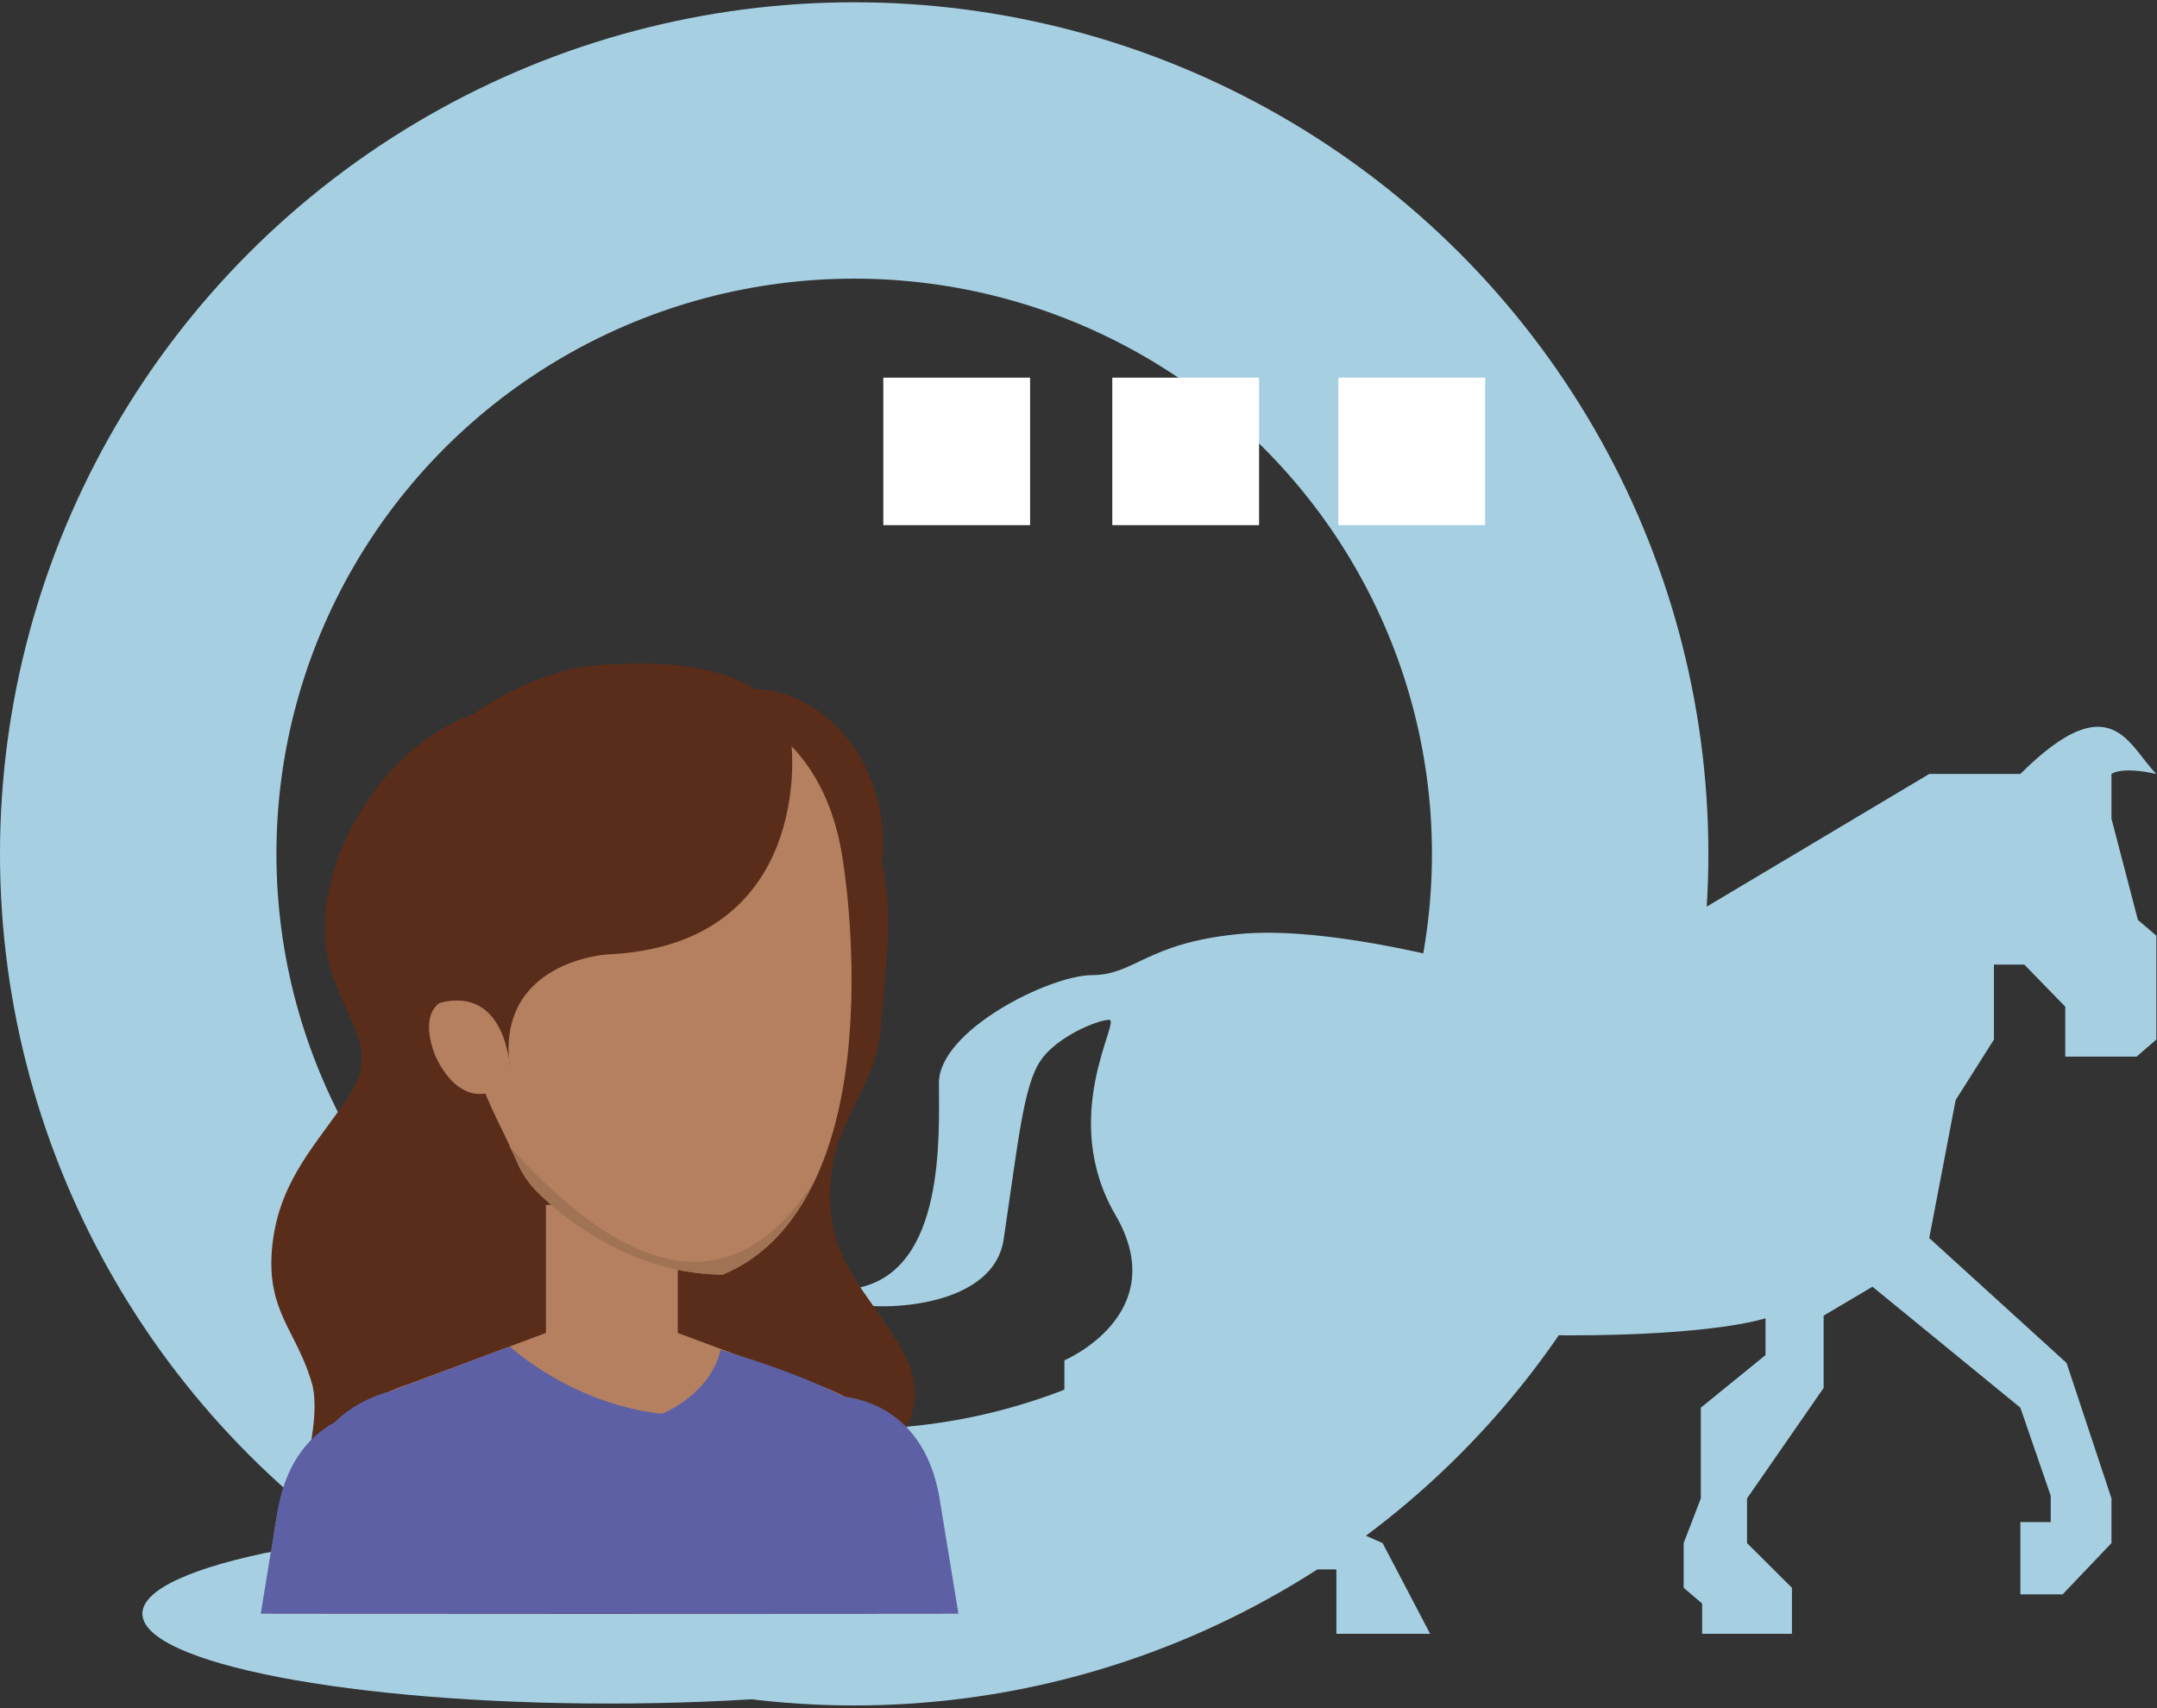
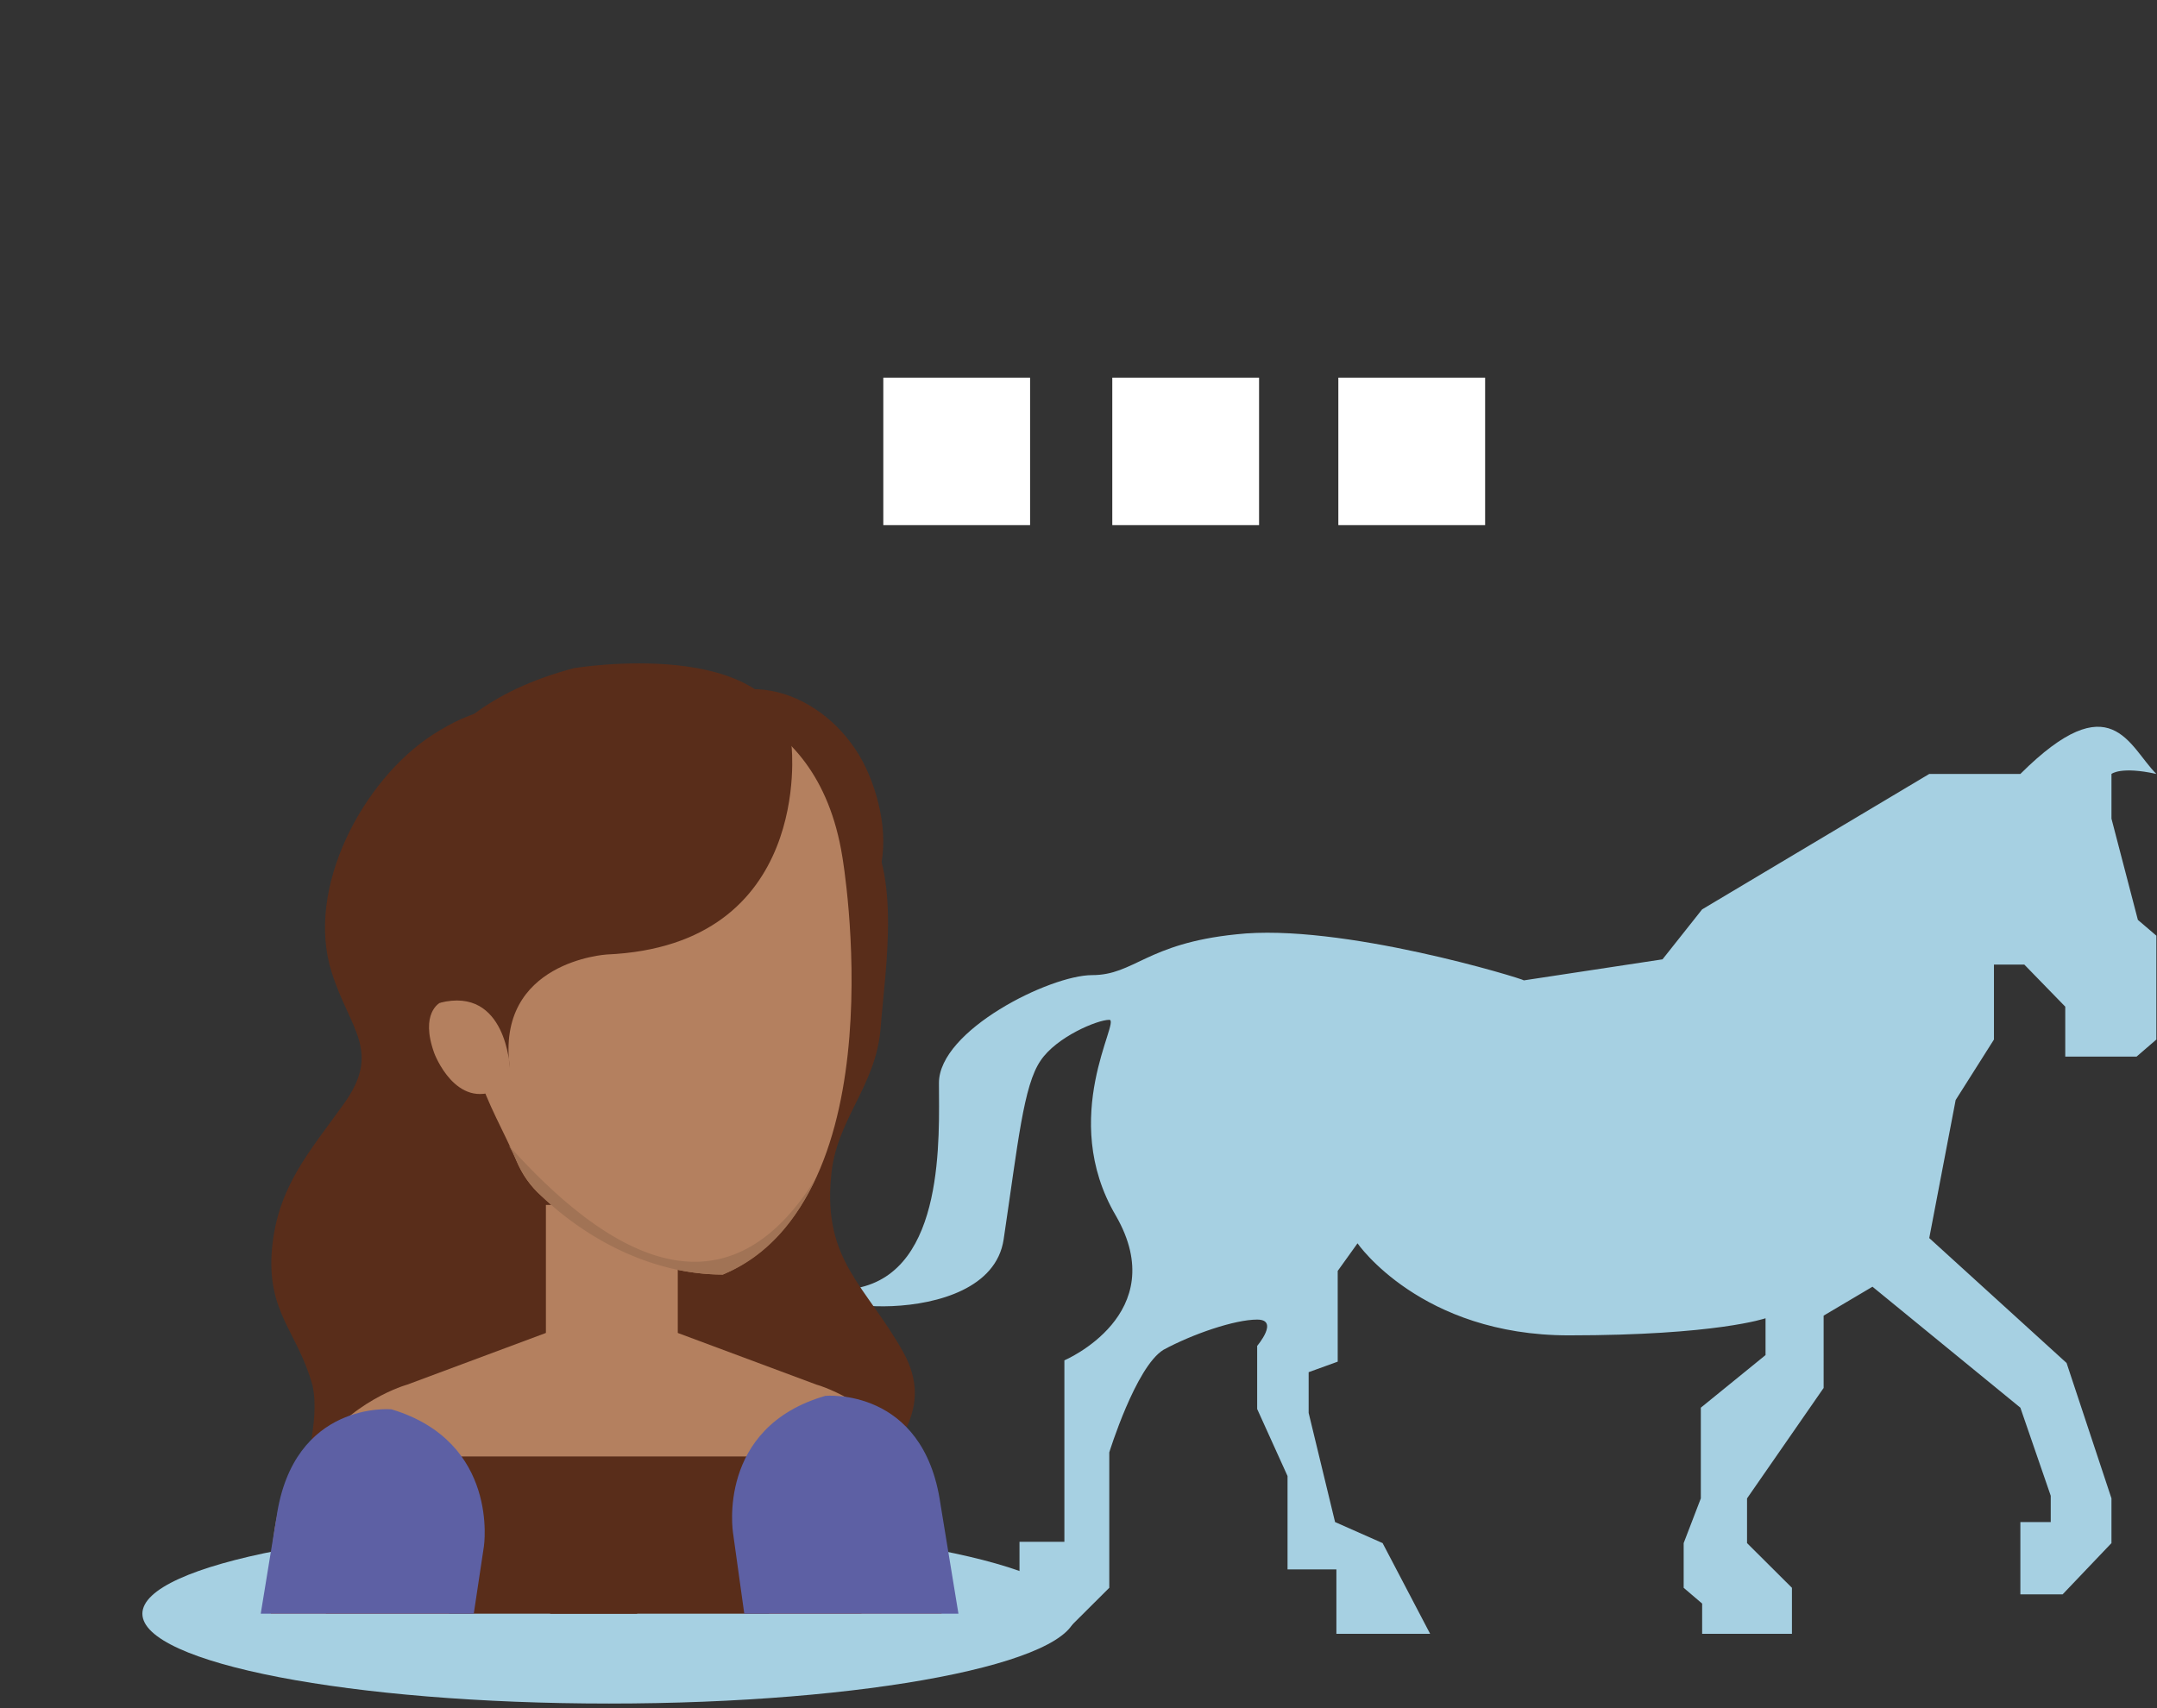
<svg xmlns="http://www.w3.org/2000/svg" fill="none" fill-rule="evenodd" height="377" width="476">
  <rect width="100%" height="100%" fill="#333333" stroke="none" />
-   <ellipse cx="188.5" cy="188.467" rx="158" ry="157.464" stroke="#a6d0e2" stroke-width="61" />
  <path d="M277.849 115.91h-32.392V83.357h32.392zm-50.531 0h-32.392V83.357h32.392zm100.415 0h-32.392V83.357h32.392z" fill="#fff" />
  <g fill-rule="nonzero">
    <path d="M272.766 206.233c-19.814 2.031-22.437 8.996-31.761 8.996s-33.801 12.188-33.801 23.796 1.457 41.498-18.066 45.271c-19.232 3.482 29.139 10.737 32.344-10.737s4.371-33.953 8.159-39.467c3.497-5.224 12.53-8.996 15.152-8.996s-11.364 21.475 1.457 43.239c12.53 21.765-11.364 31.922-11.364 31.922v40.047h-9.907v20.024h9.907l9.907-9.867v-29.89s5.828-18.863 11.947-22.635c6.411-3.482 15.735-6.675 20.688-6.675s0 5.804 0 5.804v13.929l6.702 14.8v20.604h10.781v14.22h20.688l-10.49-20.024-10.49-4.643-5.828-24.086v-8.996l6.411-2.322v-20.024l4.371-6.094s13.987 20.314 46.622 20.314 43.417-3.773 43.417-3.773v8.126l-14.278 11.608v20.024l-3.788 9.867v9.867l4.079 3.482v6.675h19.814v-10.157l-9.907-9.867v-9.867l16.9-24.377V290.39l10.781-6.384 32.635 26.698 6.702 19.443v5.804h-6.702v15.961h9.324l10.781-11.318v-9.867l-9.907-29.89-30.304-27.569 5.828-30.471 8.45-13.349v-16.541h6.702l9.033 9.286v11.028h15.735l4.371-3.773v-22.926l-4.079-3.482-5.828-22.345v-9.867s2.04-1.741 9.907 0c-6.119-6.094-9.907-20.024-30.013 0h-20.106l-50.118 29.89-8.742 11.028-30.596 4.643c0-.29-40.503-12.769-63.522-10.157z" fill="#a6d0e2" />
    <path d="M237.375 356.179c0 10.906-46.016 19.83-102.977 19.83S31.42 367.085 31.42 356.179s46.016-19.83 102.977-19.83 102.977 8.923 102.977 19.83z" fill="#a6d0e2" />
    <g fill="#592d1a">
      <path d="M66.741 332.383c0 10.163.746 16.855 5.223 23.796h68.652c-.497-11.402-6.467-16.112.746-27.018 6.716-10.163 15.422-18.095 8.457-30.736-8.208-14.624-17.66-20.078-15.919-38.668.995-12.641 9.95-19.83 10.944-32.967s4.975-36.189-4.975-46.6c-3.234-3.47-8.208-2.974-11.442-5.701-4.477-3.966-4.229-8.923-7.96-13.137-7.213-8.18-16.665-4.462-24.874.744-15.422 9.915-28.356 33.959-22.386 52.549 3.98 12.641 11.193 17.351 2.487 29.249-7.462 10.411-14.427 18.095-15.67 31.728-1.244 14.129 5.721 18.343 8.955 30.24 1.741 8.18-2.239 18.095-2.239 26.522z" />
      <path d="M116.24 332.383c0 10.163.746 16.855 5.223 23.796h68.652c-.497-11.402-6.467-16.112.746-27.018 6.716-10.163 15.422-18.095 8.457-30.736-8.208-14.624-17.66-20.078-15.919-38.668.995-12.641 9.95-19.83 10.944-32.967s4.975-36.189-4.975-46.6c-3.234-3.47-8.208-2.974-11.442-5.701-4.477-3.966-4.229-8.923-7.96-13.137-7.213-8.18-16.665-4.462-24.874.744-15.422 9.915-28.356 33.959-22.386 52.549 3.98 12.641 11.193 17.351 2.487 29.249-7.462 10.411-14.427 18.095-15.67 31.728-1.244 14.129 5.721 18.343 8.955 30.24 1.99 8.18-1.99 18.095-2.239 26.522z" />
    </g>
    <g fill="#b4805f">
      <path d="M201.059 321.477c-8.208-12.394-20.894-15.864-20.894-15.864l-30.595-11.402h-29.102l-30.595 11.402s-12.686 3.47-20.894 15.864z" />
      <path d="M207.775 356.179c0-1.735 1.741-40.899-19.899-47.096 0 0-27.61-2.231-18.158 47.096z" />
    </g>
    <path d="M164.246 356.179h47.26l-3.98-24.291c-3.731-25.779-25.371-23.796-25.371-23.796-24.128 6.94-20.396 30.24-20.396 30.24z" fill="#5d60a4" />
    <path d="M191.11 169.531c3.482 7.436 5.472 17.847 1.99 25.531-7.213 16.855-40.296 21.069-49.25 4.462-6.716-12.394-2.736-30.488 6.716-40.403 13.183-13.881 33.082-5.453 40.544 10.411z" fill="#592d1a" />
    <path d="M120.468 265.953h29.102v38.916h-29.102z" fill="#b4805f" />
-     <path d="M193.597 356.179c-.249-1.983-.746-3.222-.746-3.222s-8.706-33.215-5.721-44.121c0 0-7.462-4.71-28.107-10.906-2.239 9.915-12.934 14.129-12.934 14.129-20.148-2.231-33.58-14.872-33.58-14.872L86.143 307.1s-33.58 6.94-11.442 49.079h118.897z" fill="#5d60a4" />
    <path d="M114.002 256.286c1.244 2.974 2.985 5.453 5.472 7.684 10.696 10.163 25.123 17.351 40.047 17.351 39.301-17.103 26.366-92.209 26.366-92.209-5.721-35.941-36.564-35.694-36.564-35.694-23.381-.991-44.524 9.915-48.255 34.454-1.492 9.419.497 19.334.995 28.753.249 6.94 1.244 13.881 3.482 20.326 1.99 6.693 5.721 12.889 8.457 19.334z" fill="#b4805f" />
    <path d="M179.917 260.252c-4.229 9.171-10.696 17.103-20.396 21.069-14.924 0-29.351-7.188-40.047-17.351-2.487-2.231-4.229-4.957-5.472-7.684a22.63 22.63 0 00-1.741-3.47c18.904 21.069 46.265 41.643 67.657 7.436z" fill="#a17355" />
    <path d="M110.022 228.772s-2.985-12.889-12.934-7.436c0 0-4.477 2.231-1.244 11.154 0 0 4.726 12.641 14.178 7.932z" fill="#b4805f" />
    <path d="M174.693 164.821s4.726 43.873-40.793 45.856c0 0-24.625 1.487-21.391 25.035 0 0-.746-18.095-15.422-14.377 0 0-9.95-12.394-7.711-36.437 0 0-1.244-27.266 37.311-37.429 0 0 44.773-7.436 48.006 17.351z" fill="#592d1a" />
    <path d="M99.077 356.179c2.736-10.163 6.716-33.463-10.198-41.89 0 0-31.341-11.65-29.102 41.89h39.301z" fill="#b4805f" />
    <path d="M104.549 356.179l2.239-14.872s3.482-23.052-20.396-30.24c0 0-21.64-1.983-25.371 23.796l-3.482 21.317h47.011z" fill="#5d60a4" />
  </g>
</svg>